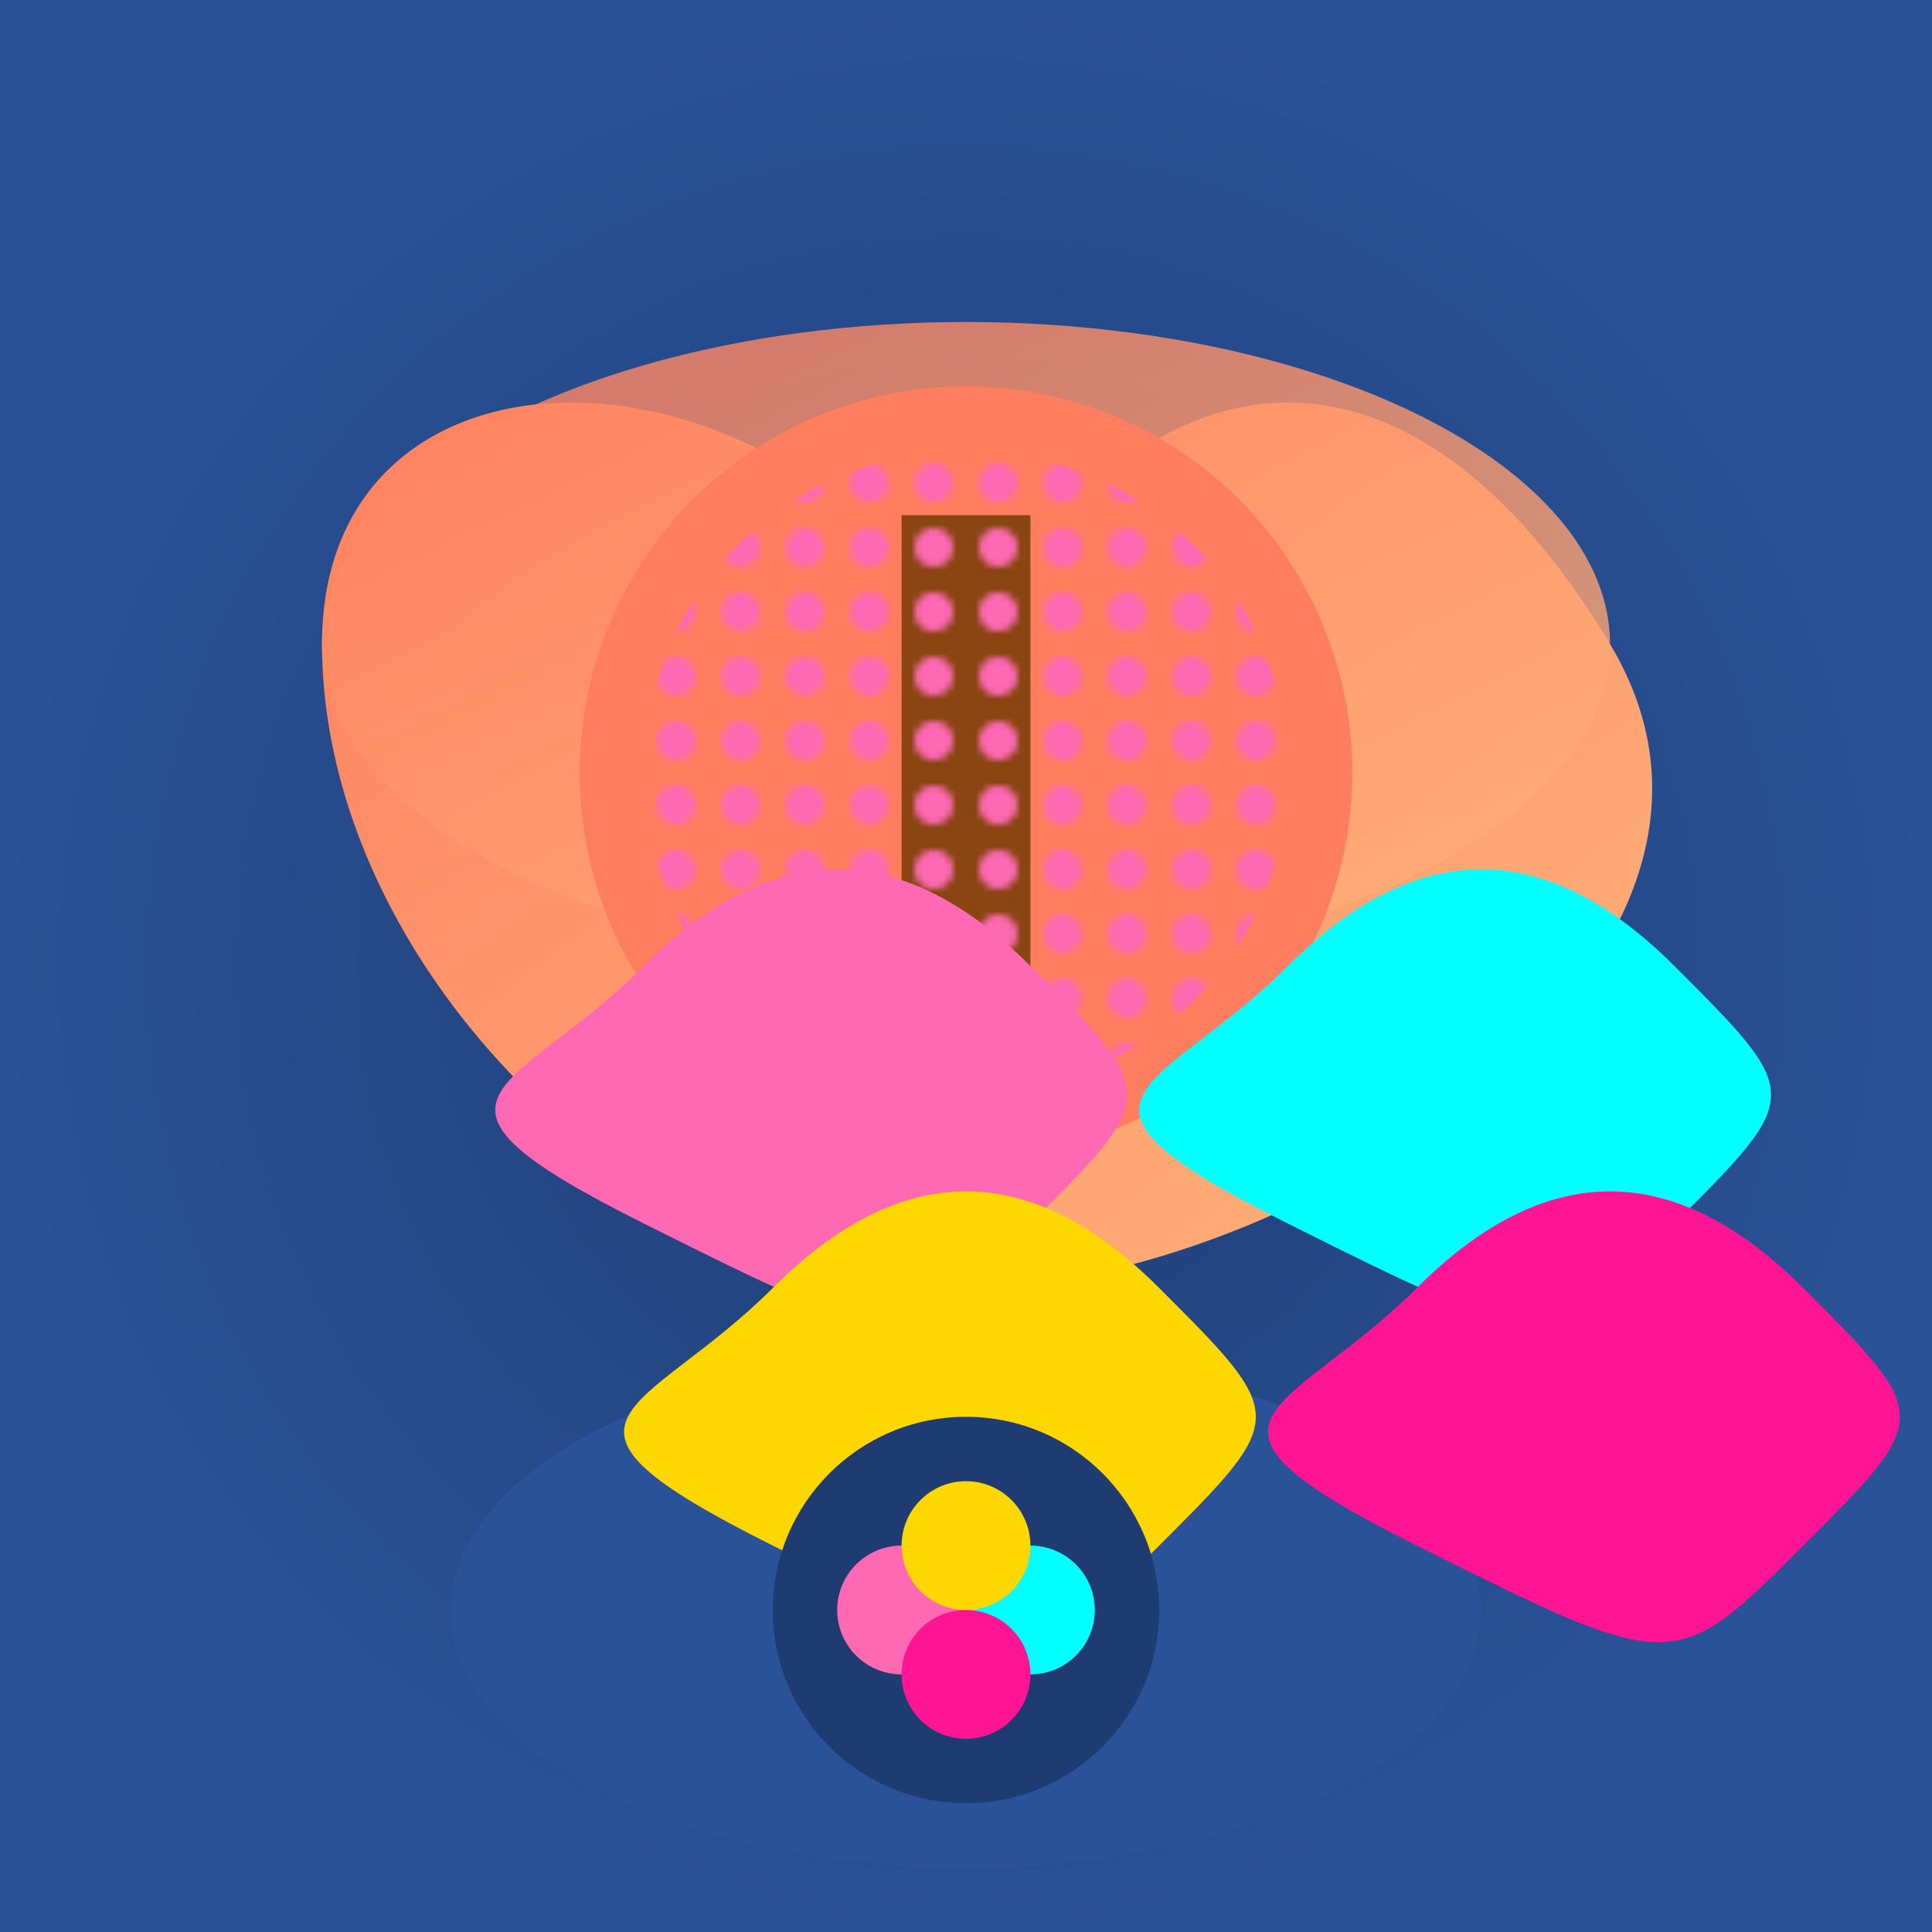
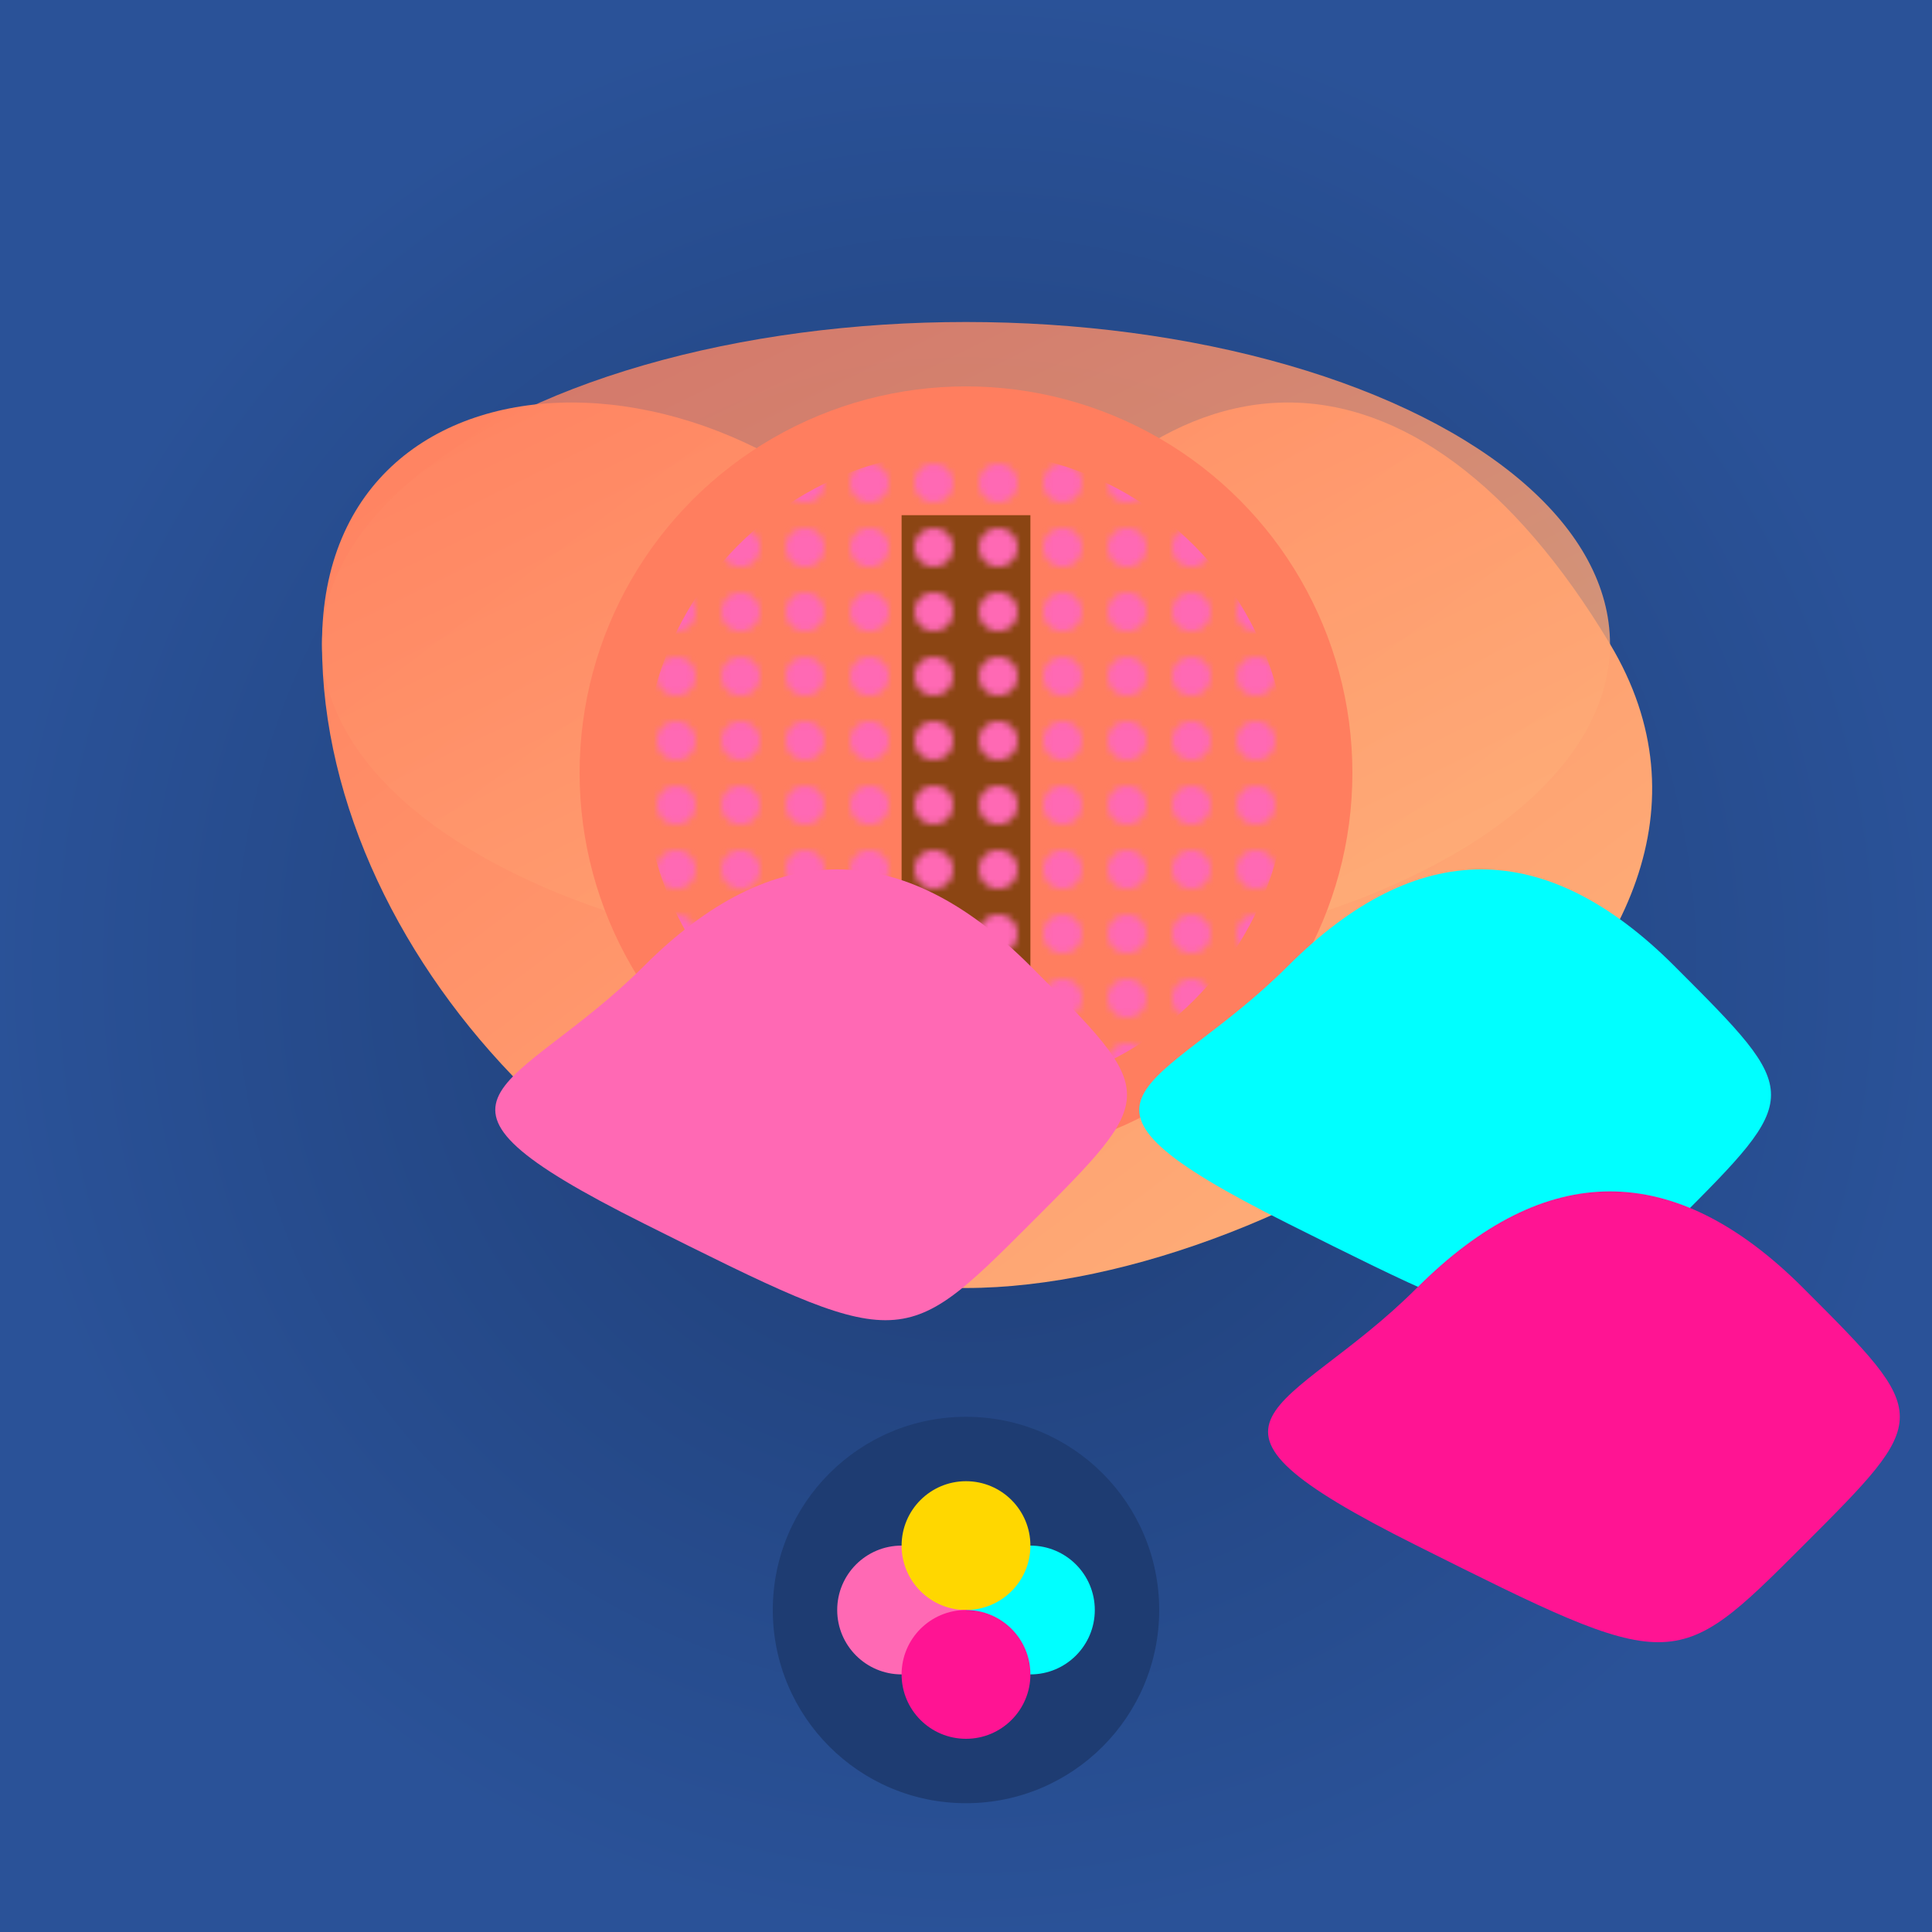
<svg xmlns="http://www.w3.org/2000/svg" viewBox="0 0 300 300">
  <defs>
    <radialGradient id="skyGradient" cx="50%" cy="50%" r="50%" fx="50%" fy="50%">
      <stop offset="0%" style="stop-color:#1e3c72;stop-opacity:1" />
      <stop offset="100%" style="stop-color:#2a5298;stop-opacity:1" />
    </radialGradient>
    <linearGradient id="umbrellaGradient" x1="0%" y1="0%" x2="100%" y2="100%">
      <stop offset="0%" style="stop-color:#ff7e5f;stop-opacity:1" />
      <stop offset="100%" style="stop-color:#feb47b;stop-opacity:1" />
    </linearGradient>
    <pattern id="candyPattern" x="0" y="0" width="0.1" height="0.1" patternUnits="objectBoundingBox">
      <circle cx="5" cy="5" r="3" fill="#ff69b4" />
      <circle cx="15" cy="15" r="4" fill="#00ffff" />
      <circle cx="25" cy="5" r="2" fill="#ffd700" />
      <circle cx="35" cy="15" r="3" fill="#ff1493" />
    </pattern>
  </defs>
  <rect width="300" height="300" fill="url(#skyGradient)" />
-   <ellipse cx="150" cy="250" rx="80" ry="40" fill="#2a5298" />
  <path d="M150,100 C180,50 220,50 250,100 S200,200 150,200 S50,150 50,100 S120,50 150,100" fill="url(#umbrellaGradient)" />
  <ellipse cx="150" cy="100" rx="100" ry="50" fill="url(#umbrellaGradient)" opacity="0.8" />
  <circle cx="150" cy="120" r="60" fill="#ff7e5f" />
  <rect x="140" y="80" width="20" height="100" fill="#8b4513" />
  <circle cx="150" cy="120" r="50" fill="url(#candyPattern)" />
  <path d="M100,150 C120,130 140,130 160,150 S180,170 160,190 S140,210 100,190 S80,170 100,150" fill="#ff69b4" />
  <path d="M200,150 C220,130 240,130 260,150 S280,170 260,190 S240,210 200,190 S180,170 200,150" fill="#00ffff" />
-   <path d="M120,200 C140,180 160,180 180,200 S200,220 180,240 S160,260 120,240 S100,220 120,200" fill="#ffd700" />
  <path d="M220,200 C240,180 260,180 280,200 S300,220 280,240 S260,260 220,240 S200,220 220,200" fill="#ff1493" />
  <circle cx="150" cy="250" r="30" fill="#1e3c72" />
  <circle cx="140" cy="250" r="10" fill="#ff69b4" />
  <circle cx="160" cy="250" r="10" fill="#00ffff" />
  <circle cx="150" cy="240" r="10" fill="#ffd700" />
  <circle cx="150" cy="260" r="10" fill="#ff1493" />
</svg>